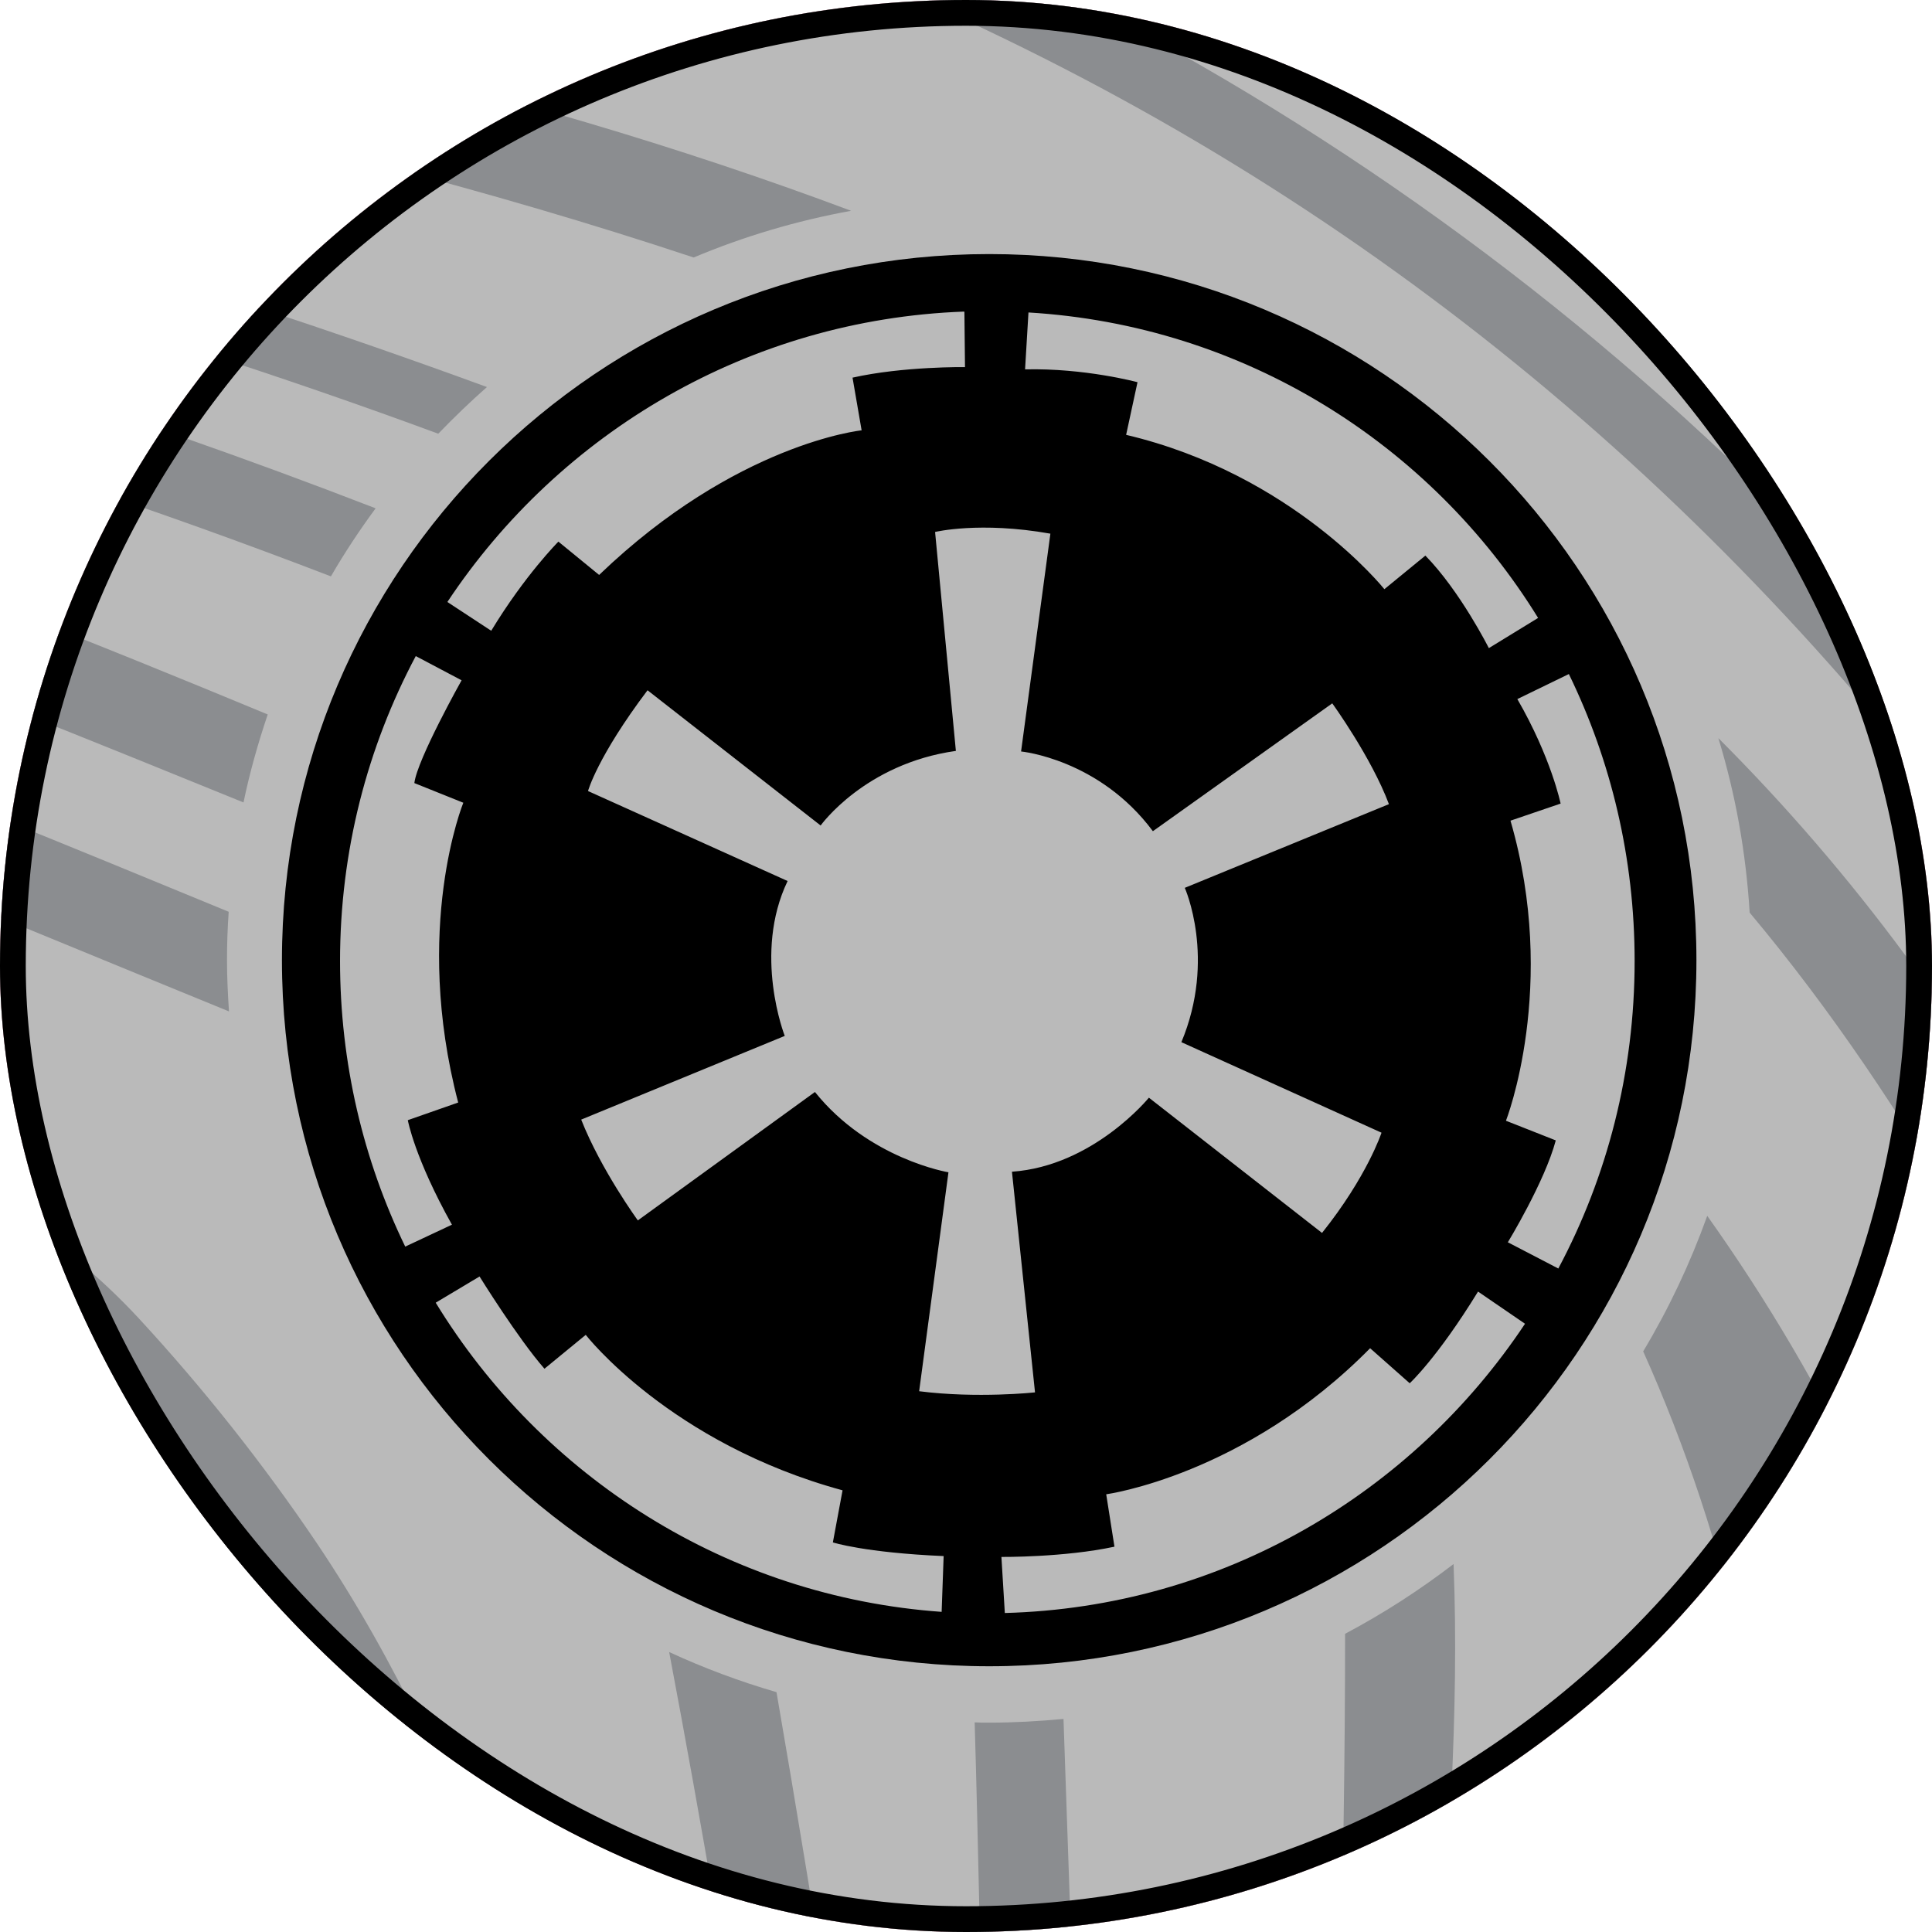
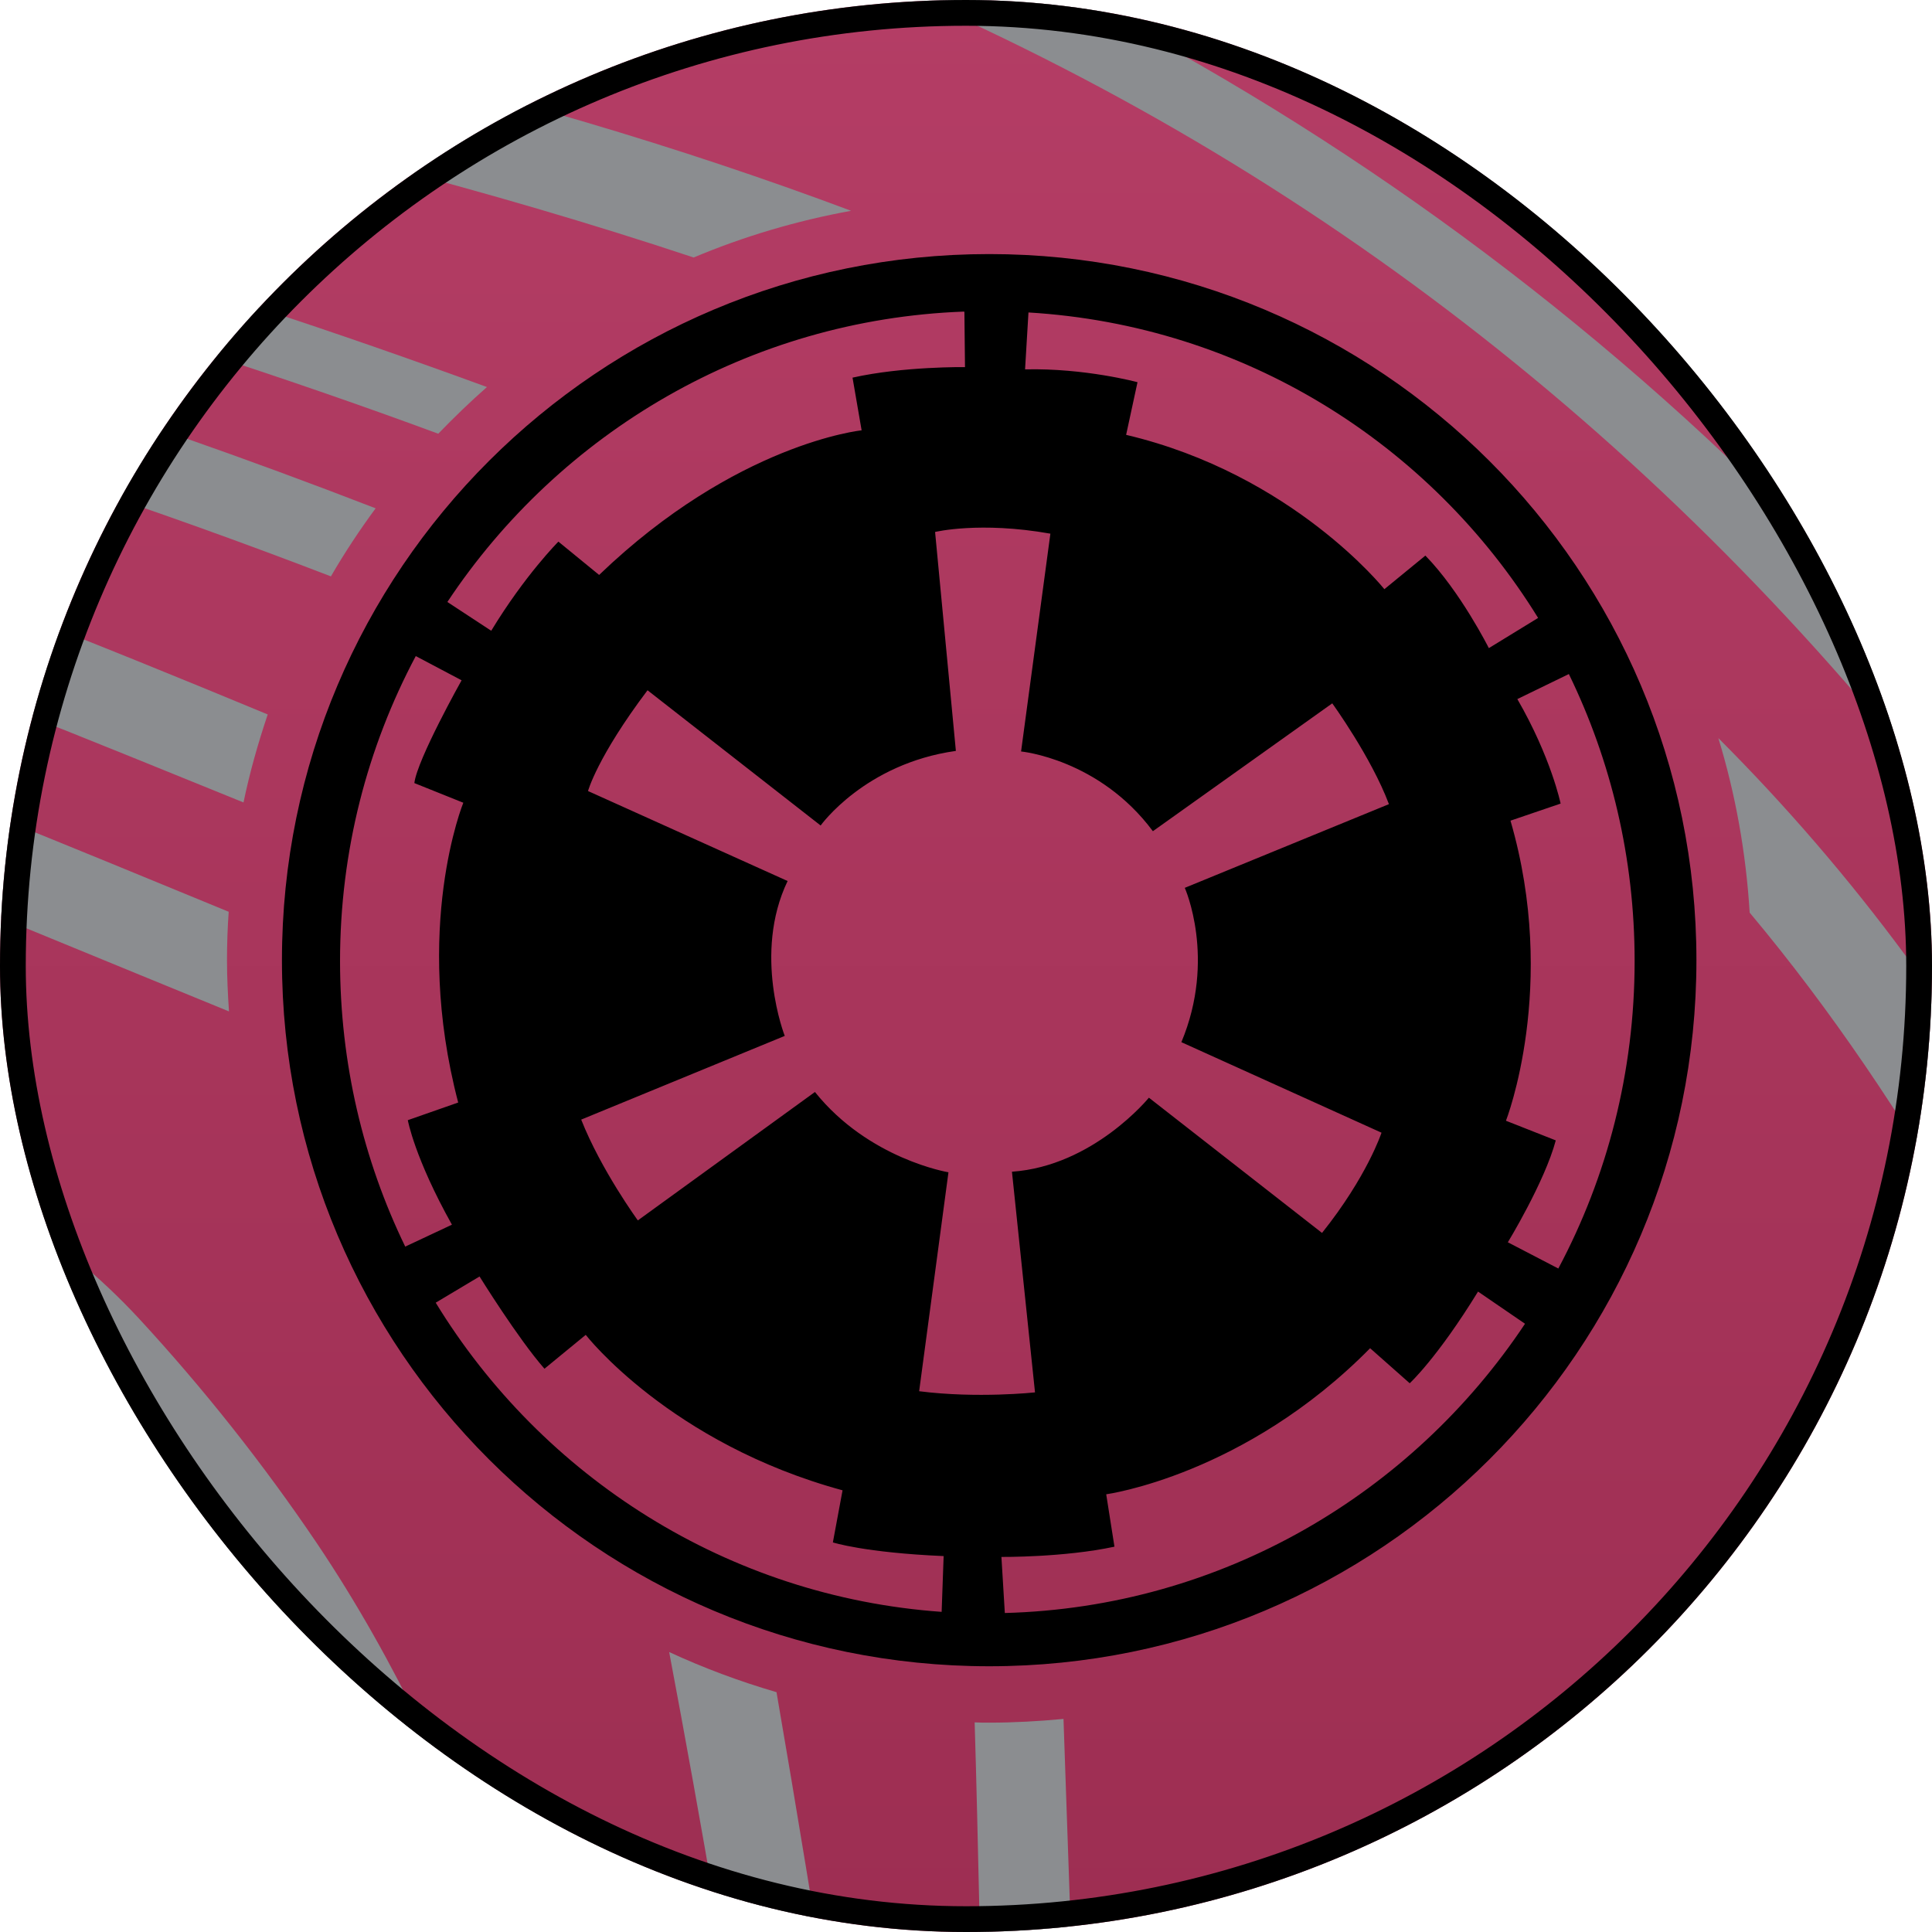
<svg xmlns="http://www.w3.org/2000/svg" fill="none" viewBox="0 0 75 75" height="75" width="75">
  <g clip-path="url(#clip0_2830_3277)">
    <rect fill="url(#paint0_linear_2830_3277)" rx="37.5" height="75" width="75" />
    <g clip-path="url(#clip1_2830_3277)">
-       <path fill="#BABABA" d="M151.8 -100H-75V174.547H151.8V-100Z" />
+       <path fill="#BABABA" d="M151.8 -100H-75H151.8V-100Z" />
      <path fill="black" d="M38.4 9.863C23.236 9.863 10.945 22.131 10.945 37.274C10.945 52.416 23.236 64.684 38.4 64.684C53.564 64.684 65.855 52.416 65.855 37.274C65.855 22.131 53.564 9.863 38.4 9.863ZM39.914 12.129C48.292 12.626 55.543 17.235 59.709 23.988L57.797 25.16C57.797 25.16 56.692 22.96 55.333 21.568L53.741 22.872C53.741 22.872 50.182 18.407 43.716 16.881L44.158 14.837C44.158 14.837 42.114 14.284 39.793 14.339L39.925 12.129H39.914ZM37.438 12.107L37.461 14.251C37.461 14.251 35.062 14.218 33.095 14.66L33.448 16.705C33.448 16.705 28.585 17.202 23.258 22.319L21.677 21.026C21.677 21.026 20.384 22.319 19.069 24.486L17.367 23.369C21.722 16.804 29.061 12.405 37.416 12.096L37.438 12.107ZM13.2 37.318C13.2 33.029 14.261 29.006 16.14 25.469L17.919 26.409C17.919 26.409 16.195 29.482 16.085 30.399L17.986 31.162C17.986 31.162 16.007 36.003 17.787 42.8L15.831 43.485C15.831 43.485 16.096 44.955 17.544 47.542L15.731 48.393C14.106 45.044 13.2 41.275 13.2 37.296V37.318ZM36.565 62.573C28.254 61.987 21.047 57.334 16.914 50.57L18.616 49.553C18.616 49.553 20.108 51.963 21.136 53.134L22.738 51.819C22.738 51.819 26.01 56.03 32.708 57.854L32.332 59.876C32.332 59.876 33.559 60.274 36.632 60.407L36.554 62.584L36.565 62.573ZM35.681 54.007L36.819 45.508C36.819 45.508 33.725 44.999 31.636 42.391L24.761 47.376C24.761 47.376 23.335 45.419 22.562 43.463L30.464 40.214C30.464 40.214 29.215 37.031 30.575 34.201L22.827 30.708C22.827 30.708 23.18 29.393 25.137 26.796L31.857 32.046C31.857 32.046 33.57 29.647 37.107 29.15L36.3 20.651C36.3 20.651 38.035 20.23 40.776 20.717L39.638 29.172C39.638 29.172 42.666 29.459 44.755 32.267L51.718 27.304C51.718 27.304 53.233 29.393 53.918 31.217L45.993 34.466C45.993 34.466 47.22 37.207 45.861 40.457L53.63 43.971C53.63 43.971 53.078 45.663 51.321 47.862L44.6 42.612C44.6 42.612 42.445 45.265 39.284 45.486L40.179 54.052C40.179 54.052 37.936 54.295 35.681 54.007ZM39.008 62.628L38.875 60.44C38.875 60.44 41.307 60.462 43.263 60.042L42.943 58.008C42.943 58.008 48.314 57.279 53.188 52.338L54.725 53.698C54.725 53.698 55.797 52.714 57.377 50.139L59.201 51.388C54.813 57.986 47.419 62.396 38.997 62.617L39.008 62.628ZM58.527 48.238C58.527 48.238 59.964 45.884 60.395 44.27L58.461 43.507C58.461 43.507 60.505 38.291 58.637 31.858L60.583 31.195C60.583 31.195 60.218 29.415 58.903 27.138L60.903 26.166C62.539 29.526 63.456 33.306 63.456 37.307C63.456 41.628 62.384 45.696 60.494 49.244L58.538 48.227L58.527 48.238Z" />
      <path fill="#8B8D90" d="M-26.943 27.459C-19.295 28.332 -12.022 30.708 -4.915 33.604C-0.306 35.483 4.292 37.384 8.889 39.263C8.845 38.6 8.812 37.937 8.812 37.274C8.812 36.644 8.834 36.014 8.878 35.395C2.788 32.886 -3.302 30.377 -9.458 28.056C-17.515 25.005 -25.948 23.579 -34.503 22.839C-44.992 21.933 -55.492 21.225 -65.948 20.02C-68.976 19.667 -71.994 19.225 -75.011 18.738V22.474C-66.578 23.8 -58.09 24.707 -49.557 25.359C-42.008 25.934 -34.47 26.597 -26.954 27.459H-26.943Z" />
      <path fill="#8B8D90" d="M87.662 -73.12C84.998 -78.624 81.892 -83.952 78.565 -89.091C75.913 -93.181 72.917 -96.806 69.613 -100H65.678C69.845 -96.331 73.525 -91.998 76.675 -86.991C80.135 -81.498 83.318 -75.784 86.203 -69.959C103.036 -35.873 125.141 -5.633 151.8 21.292V17.523C150.916 16.605 150.021 15.699 149.147 14.771C124.279 -11.457 103.423 -40.504 87.662 -73.12Z" />
      <path fill="#8B8D90" d="M89.187 -80.868C87.485 -84.073 85.683 -87.245 83.76 -90.318C81.561 -93.844 79.14 -97.06 76.51 -99.989H71.58C74.675 -96.85 77.493 -93.313 79.991 -89.367C82.5 -85.4 84.921 -81.354 86.976 -77.154C99.974 -50.407 116.896 -26.29 135.984 -3.599C141.079 2.469 146.351 8.371 151.811 14.096V8.725C130.082 -14.453 111.193 -39.841 95.796 -67.914C93.464 -72.159 91.475 -76.591 89.209 -80.868H89.187Z" />
      <path fill="#8B8D90" d="M-40.284 16.882C-29.264 17.832 -18.587 20.308 -8.275 24.154C-2.329 26.376 3.562 28.752 9.453 31.151C9.696 29.979 10.017 28.852 10.393 27.735C3.651 24.939 -3.125 22.22 -10.066 19.91C-21.107 16.23 -32.392 13.875 -44.042 13.223C-52.243 12.77 -60.167 10.736 -68.07 8.592C-70.369 7.962 -72.69 7.376 -75 6.802V10.184C-69.242 11.819 -63.472 13.488 -57.603 14.649C-51.9 15.776 -46.075 16.395 -40.284 16.893V16.882Z" />
      <path fill="#8B8D90" d="M40.931 104.905C41.274 106.275 41.66 107.613 42.092 108.917C45.452 110.055 46.048 112.962 46.048 114.852C46.048 115.349 46.048 116.311 45.739 117.35C45.982 117.781 46.225 118.212 46.48 118.632V115.836C46.48 114.421 46.69 113.272 47.021 112.332C46.844 111.934 46.667 111.536 46.502 111.127C44.169 105.402 42.876 99.4 42.434 93.266C41.937 86.248 41.716 79.207 41.473 72.167C41.406 70.354 41.351 68.542 41.285 66.729C40.334 66.817 39.373 66.873 38.4 66.873C38.212 66.873 38.024 66.873 37.836 66.862C37.98 71.592 38.046 76.323 38.201 81.053C38.455 89.077 38.964 97.091 40.92 104.927L40.931 104.905Z" />
      <path fill="#8B8D90" d="M-47.877 7.719C-41.798 8.935 -35.608 9.587 -29.496 10.637C-14.918 13.146 -0.826 17.114 12.846 22.375C13.377 21.457 13.963 20.573 14.582 19.733C4.59 15.865 -5.656 12.648 -16.167 10.128C-23.826 8.294 -31.574 6.956 -39.388 5.95C-48.562 4.768 -57.537 2.568 -66.501 0.369C-69.33 -0.316 -72.159 -0.968 -75 -1.598V1.585C-74.005 1.806 -72.999 2.038 -72.005 2.27C-63.98 4.16 -55.956 6.105 -47.877 7.73V7.719Z" />
      <path fill="#8B8D90" d="M-20.477 5.752C-7.822 8.924 4.778 12.317 17.013 16.837C17.621 16.207 18.251 15.6 18.903 15.025C15.974 13.953 13.023 12.925 10.05 11.952C-6.363 6.592 -23.119 2.447 -39.974 -1.234C-51.624 -3.776 -63.317 -6.152 -75 -8.528V-6.185C-74.779 -6.141 -74.569 -6.097 -74.348 -6.053C-56.299 -2.538 -38.316 1.275 -20.477 5.74V5.752Z" />
      <path fill="#8B8D90" d="M2.324 3.453C10.636 5.265 18.881 7.321 26.927 9.996C28.873 9.178 30.917 8.57 33.039 8.183C26.286 5.652 19.345 3.64 12.294 1.994C3.385 -0.095 -5.634 -1.698 -14.564 -3.743C-25.252 -6.185 -35.885 -8.915 -46.562 -11.446C-55.956 -13.679 -65.428 -15.47 -75.011 -16.464V-12.717C-59.151 -10.971 -43.754 -6.937 -28.28 -3.223C-18.134 -0.781 -7.877 1.231 2.313 3.453H2.324Z" />
      <path fill="#8B8D90" d="M84.954 55.3C83.285 52.504 81.616 49.708 80.091 46.834C76.432 39.937 71.956 33.903 66.706 28.653C67.369 30.819 67.778 33.085 67.922 35.428C71.105 39.23 73.857 43.342 76.344 47.685C80.665 55.245 85.042 62.772 89.629 70.166C93.188 75.903 97.41 81.164 102.207 85.949C108.982 92.703 117.095 97.334 125.859 100.904C134.458 104.407 143.102 107.756 151.8 110.962V106.85C147.843 105.38 143.897 103.899 139.952 102.396C116.012 93.266 98.018 77.141 84.954 55.289V55.3Z" />
      <path fill="#8B8D90" d="M118.034 77.074C109.502 68.752 101.919 59.589 94.437 50.349C89.331 44.049 84.202 37.782 79.273 31.349C64.097 11.543 44.391 -1.499 20.528 -8.506C11.509 -11.159 2.379 -13.226 -6.827 -15.094C-18.178 -17.404 -29.463 -19.935 -40.792 -22.355C-52.099 -24.765 -63.483 -26.699 -75 -27.672V-24.942C-59.88 -23.626 -45.047 -20.554 -30.226 -17.304C-19.063 -14.851 -7.855 -12.618 3.308 -10.186C12.493 -8.186 21.489 -5.588 30.287 -2.251C47.607 4.337 62.119 14.815 73.857 29.106C81.45 38.357 88.844 47.763 96.415 57.036C103.069 65.193 109.944 73.173 117.625 80.412C125.594 87.928 134.58 93.764 144.782 97.864C147.125 98.804 149.468 99.754 151.811 100.705V97.743C149.932 96.969 148.053 96.195 146.152 95.477C135.42 91.409 126.213 85.043 118.034 77.074Z" />
      <path fill="#8B8D90" d="M-18.786 80.688C-8.518 85.286 -0.671 92.647 5.552 101.898C6.988 104.032 8.326 106.22 9.619 108.442C10.149 108.331 10.702 108.254 11.299 108.254C11.52 108.254 11.841 108.265 12.194 108.32C9 102.606 5.286 97.223 0.854 92.36C-3.733 87.331 -8.983 83.175 -15.05 80.069C-28.91 72.963 -43.489 67.713 -58.421 63.358C-63.903 61.755 -69.43 60.33 -75 59.114V61.468C-57.073 65.447 -39.676 71.172 -22.887 78.765C-21.505 79.384 -20.168 80.092 -18.786 80.71V80.688Z" />
      <path fill="#8B8D90" d="M-26.811 85.176C-22.854 87.408 -18.886 89.619 -14.896 91.796C-8.541 95.267 -3.324 100.031 1.219 105.601C1.982 106.529 2.711 107.48 3.429 108.431H6.381C6.557 108.431 6.734 108.453 6.911 108.486C5.021 105.866 2.976 103.357 0.788 100.959C-3.578 96.151 -8.552 92.139 -14.288 89.044C-20.687 85.585 -26.987 81.959 -33.387 78.511C-46.473 71.459 -60.355 67.016 -75.011 65.082V67.834C-67.274 68.884 -59.67 70.597 -52.243 73.162C-43.323 76.223 -35.001 80.567 -26.822 85.187L-26.811 85.176Z" />
      <path fill="#8B8D90" d="M38.599 108.431C36.864 103.402 35.626 98.218 34.686 92.957C33.084 83.883 31.713 74.764 30.144 65.69C28.707 65.27 27.314 64.751 25.977 64.132C27.248 70.852 28.386 77.605 29.492 84.358C30.818 92.504 32.244 100.616 34.808 108.464C34.929 108.453 35.051 108.431 35.173 108.431H38.588H38.599Z" />
      <path fill="#8B8D90" d="M-32.027 40.556C-24.456 41.297 -17.261 43.684 -9.988 45.828C-1.191 48.437 5.032 53.985 9.696 61.645C13.863 68.475 16.825 75.836 19.522 83.33C22.528 91.686 25.435 100.086 28.464 108.431H31.105C31.337 108.431 31.558 108.475 31.779 108.53C30.884 106.187 30.011 103.833 29.171 101.467C25.999 92.559 22.882 83.617 19.61 74.742C17.698 69.558 15.388 64.496 12.294 59.898C10.227 56.837 7.906 53.908 5.408 51.2C2.335 47.873 -1.511 45.574 -5.777 44.027C-14.841 40.744 -24.058 38.058 -33.707 37.141C-38.305 36.71 -42.914 36.367 -47.523 36.124C-56.741 35.649 -65.904 34.732 -75 33.394V36.577C-67.285 37.705 -59.526 38.534 -51.723 39.02C-45.158 39.429 -38.582 39.915 -32.027 40.556Z" />
-       <path fill="#8B8D90" d="M-32.934 45.243C-22.014 45.751 -12.265 49.575 -3.501 55.986C0.346 58.793 3.308 62.429 5.894 66.386C9.674 72.189 12.493 78.478 14.991 84.91C18.019 92.736 20.937 100.605 23.976 108.431H24.584C25.203 108.431 25.789 108.652 26.264 109.027C26.342 108.972 26.408 108.917 26.485 108.873C25.999 107.657 25.524 106.441 25.048 105.225C21.567 96.184 18.251 87.088 14.548 78.135C12.769 73.825 10.492 69.669 8.061 65.668C1.23 54.405 -9.325 48.249 -21.638 44.734C-25.948 43.507 -30.392 43.021 -34.868 42.844C-41.975 42.568 -49.093 42.347 -56.2 41.982C-62.511 41.662 -68.777 41.032 -74.989 40.092V42.347C-68.324 43.176 -61.637 43.872 -54.94 44.325C-47.612 44.823 -40.262 44.9 -32.923 45.243H-32.934Z" />
-       <path fill="#8B8D90" d="M52.006 77.781C51.807 85.132 51.42 92.471 52.249 99.798C52.581 102.705 53.122 105.557 54.028 108.309C55.277 108.408 56.372 108.718 57.256 109.27C57.499 109.016 57.797 108.806 58.129 108.652C56.792 105.944 55.929 102.838 55.554 99.312C54.791 92.26 55.355 85.242 55.808 78.224C56.184 72.388 56.659 66.563 56.427 60.716C55.1 61.733 53.697 62.639 52.216 63.424C52.216 68.21 52.138 72.996 52.006 77.781Z" />
      <path fill="#8B8D90" d="M-47.07 51.134C-37.775 51.753 -28.767 53.499 -20.223 57.312C-17.593 58.484 -14.951 59.622 -12.298 60.727C-6.949 62.982 -2.517 66.442 1.241 70.818C4.966 75.162 8.027 79.959 10.415 85.121C13.907 92.669 17.079 100.373 20.506 107.955C20.605 108.176 20.705 108.408 20.815 108.629C21.136 108.508 21.467 108.419 21.832 108.419H23.203C20.837 102.805 18.505 97.19 15.985 91.642C13.675 86.546 11.012 81.606 8.282 76.721C6.171 72.941 3.529 69.47 0.291 66.585C-2.185 64.386 -4.761 62.12 -7.656 60.606C-15.636 56.417 -23.893 52.725 -32.768 50.846C-37.565 49.829 -42.483 49.166 -47.38 48.868C-56.664 48.315 -65.871 47.265 -75.011 45.773V48.149C-71.375 48.746 -67.716 49.244 -64.047 49.642C-58.399 50.249 -52.74 50.747 -47.081 51.123L-47.07 51.134Z" />
-       <path fill="#8B8D90" d="M90.922 92.968C85.385 90.636 81.903 86.856 80.356 81.097C79.306 77.229 78.002 73.427 76.907 69.569C74.509 61.181 70.939 53.753 66.275 47.199C65.612 49.045 64.783 50.802 63.788 52.46C65.446 56.152 66.75 60.086 67.701 64.286C69.204 70.951 69.834 77.737 70.464 84.524C70.762 87.762 71.315 90.967 71.757 94.195C71.779 94.349 71.801 94.493 71.834 94.648C73.636 102.064 78.4 105.391 86.026 104.474C89.176 104.087 92.304 103.479 95.454 103.037C103.312 101.921 111.027 102.959 118.609 105.026C129.761 108.066 140.836 111.337 151.8 114.941V111.989C139.355 107.867 126.711 104.463 114.055 101.069C106.153 98.958 98.482 96.173 90.922 92.99V92.968Z" />
      <path fill="#8B8D90" d="M-28.093 65.712C-27.452 65.933 -26.811 66.187 -26.169 66.408C-12.597 71.028 -2.296 79.672 4.767 92.062C7.862 97.488 10.669 103.07 13.532 108.629C13.896 108.762 14.283 108.928 14.659 109.149C15.145 108.696 15.797 108.419 16.516 108.419H16.593C15.51 106.22 14.427 104.032 13.3 101.865C11.045 97.499 8.602 93.222 6.027 89.022C-1.467 76.809 -12.022 68.442 -25.573 63.7C-36.249 59.965 -47.158 57.157 -58.266 55.168C-63.837 54.173 -69.418 53.223 -74.989 52.294V54.958C-73.408 55.223 -71.817 55.477 -70.225 55.743C-55.967 58.174 -41.776 60.915 -28.082 65.712H-28.093Z" />
      <path fill="#8B8D90" d="M136.757 22.12C126.821 10.117 118.299 -2.836 110.408 -16.221C102.207 -30.125 94.956 -44.527 87.85 -59.006C84.755 -65.317 81.306 -71.462 77.891 -77.629C76.653 -79.873 75.106 -81.962 73.603 -84.04C68.927 -90.539 63.478 -95.822 57.322 -99.989H34.178C44.501 -96.032 53.321 -89.688 61.014 -81.531C69.137 -72.921 75.559 -63.106 81.019 -52.673C85.584 -43.952 89.817 -35.066 94.183 -26.246C100.505 -13.48 107.435 -1.057 115.636 10.637C125.428 24.596 137.421 36.091 151.811 45.077V36.798C146.318 32.521 141.322 27.625 136.768 22.131L136.757 22.12Z" />
      <path fill="#8B8D90" d="M123.538 70.653C115.835 63.314 109.148 55.079 102.561 46.757C94.625 36.721 86.766 26.608 78.831 16.561C72.199 8.161 64.982 0.303 56.703 -6.539C51.011 -11.247 44.954 -15.259 38.599 -18.697H38.124C37.936 -18.697 37.748 -18.73 37.571 -18.774C37.394 -18.73 37.217 -18.697 37.018 -18.697H34.034C33.581 -18.697 33.161 -18.829 32.818 -19.062C32.343 -18.819 31.824 -18.664 31.271 -18.619C31.216 -18.619 31.172 -18.619 31.116 -18.619C31.083 -18.619 31.061 -18.619 31.028 -18.619C30.409 -18.642 29.845 -18.819 29.326 -19.095C29.061 -18.918 28.762 -18.796 28.442 -18.741C33.183 -16.807 37.814 -14.596 42.313 -12.054C54.548 -5.146 64.871 4.027 73.68 14.87C82.036 25.16 90.115 35.66 98.327 46.06C104.616 54.029 110.927 61.976 118.012 69.271C123.472 74.886 129.352 79.992 136.238 83.805C138.15 84.866 140.117 85.872 142.14 86.701C145.345 88.016 148.551 89.32 151.756 90.614V87.43C149.932 86.701 148.108 85.983 146.263 85.297C137.608 82.048 130.148 76.997 123.494 70.653H123.538Z" />
      <path fill="#8B8D90" d="M113.259 8.813C101.732 -7.39 91.873 -24.588 82.887 -42.316C79.018 -49.954 74.984 -57.492 70.099 -64.543C69.347 -65.626 68.574 -66.687 67.789 -67.726V-65.892C67.789 -65.748 67.778 -65.604 67.745 -65.472C67.767 -65.339 67.789 -65.195 67.789 -65.052V-61.393C67.789 -60.177 66.794 -59.183 65.578 -59.183H64.341C64.738 -58.741 65.147 -58.309 65.534 -57.867H65.623C65.811 -57.867 65.998 -57.845 66.175 -57.801C66.352 -57.845 66.54 -57.867 66.728 -57.867H67.07C68.286 -57.867 69.281 -56.873 69.281 -55.657V-53.767C69.281 -53.601 69.259 -53.446 69.226 -53.292C72.42 -49.081 75.283 -44.527 77.803 -39.631C85.716 -24.256 94.371 -9.335 104.307 4.823C112.375 16.307 121.107 27.249 131.22 37.031C131.485 37.285 131.717 37.594 131.949 37.882C131.972 37.904 131.916 37.992 131.839 38.257C131.121 37.638 130.446 37.097 129.805 36.5C114.508 22.474 101.82 6.315 90.856 -11.247C86.037 -18.962 81.726 -26.953 77.747 -35.132C74.918 -40.946 71.713 -46.527 67.977 -51.766C67.701 -51.645 67.391 -51.567 67.07 -51.567H66.816C66.728 -51.567 66.65 -51.567 66.562 -51.578C66.485 -51.578 66.396 -51.567 66.319 -51.567H66.043C65.954 -51.567 65.877 -51.567 65.788 -51.578C65.7 -51.578 65.623 -51.567 65.534 -51.567H65.302C65.158 -51.567 65.015 -51.578 64.882 -51.612C64.749 -51.59 64.606 -51.567 64.462 -51.567H64.208C63.357 -51.567 62.638 -52.043 62.263 -52.75C61.29 -51.998 60.085 -51.578 58.781 -51.578H56.427C58.936 -49.39 61.312 -47.069 63.567 -44.615H70.464C71.68 -44.615 72.674 -43.621 72.674 -42.405V-41.554C72.674 -40.338 71.68 -39.343 70.464 -39.343H68.043C71.458 -35.011 74.542 -30.335 77.272 -25.273C85.772 -9.501 95.531 5.453 107.136 19.136C117.769 31.681 129.474 43.109 143.522 51.775C146.218 53.433 148.993 54.991 151.778 56.494V47.752C145.577 44.325 140.117 39.904 135.044 34.931C126.909 26.939 119.836 18.064 113.237 8.791L113.259 8.813Z" />
-       <path fill="#8B8D90" d="M111.723 27.183C101.301 15.964 91.397 4.293 82.08 -7.843C77.57 -13.712 72.74 -19.095 67.623 -24.046C67.557 -23.615 67.38 -23.217 67.115 -22.897V-20.83C67.115 -19.614 66.12 -18.619 64.904 -18.619C64.595 -18.619 64.274 -18.686 63.976 -18.807C63.755 -18.73 63.523 -18.686 63.279 -18.686H62.473C65.015 -16.553 67.457 -14.276 69.79 -11.844C73.802 -7.655 77.283 -2.947 81.008 1.529C81.572 2.137 82.168 2.712 82.688 3.353C93.243 16.351 103.909 29.238 115.713 41.131C124.975 50.459 134.779 59.147 146.373 65.502C148.175 66.486 149.987 67.447 151.8 68.398V59.799C146.362 56.892 141.068 53.731 136.138 49.94C127.285 43.12 119.316 35.362 111.723 27.205V27.183Z" />
      <path fill="#8B8D90" d="M102.395 28.321C95.52 20.054 88.789 11.665 82.014 3.32C81.594 2.801 81.251 2.204 80.875 1.64C80.466 1.209 80.013 0.8 79.637 0.325C73.824 -7.058 67.17 -13.336 59.787 -18.686C59.665 -18.664 59.544 -18.631 59.411 -18.631C59.356 -18.631 59.312 -18.631 59.256 -18.631C59.223 -18.631 59.201 -18.631 59.168 -18.631C58.571 -18.653 58.018 -18.818 57.521 -19.073C57.178 -18.84 56.77 -18.697 56.327 -18.697H54.758C54.437 -18.697 54.128 -18.774 53.863 -18.896C53.741 -18.84 53.62 -18.807 53.498 -18.774C62.694 -12.828 70.795 -5.577 77.692 3.132C87.33 15.301 97.045 27.426 106.827 39.484C113.514 47.718 120.554 55.654 128.192 63.037C135.265 69.879 143.057 75.659 151.811 80.202V77.549C151.192 77.24 150.573 76.93 149.954 76.621C147.324 75.306 144.903 73.57 142.405 72.001C141.985 71.747 141.643 71.371 141.322 70.984C144.804 72.896 148.296 74.775 151.811 76.61V73.073C142.317 68.144 133.95 61.634 126.224 54.228C117.736 46.094 109.911 37.351 102.406 28.332L102.395 28.321Z" />
    </g>
  </g>
  <rect stroke="black" rx="37" height="74" width="74" y="0.5" x="0.5" />
  <defs>
    <linearGradient gradientUnits="userSpaceOnUse" y2="75" x2="37.5" y1="0" x1="37.5" id="paint0_linear_2830_3277">
      <stop stop-color="#B43D65" />
      <stop stop-color="#9D2E52" offset="1" />
    </linearGradient>
    <clipPath id="clip0_2830_3277">
      <rect fill="white" rx="37.5" height="75" width="75" />
    </clipPath>
    <clipPath id="clip1_2830_3277">
      <rect transform="translate(-75 -100)" fill="white" height="274.547" width="226.8" />
    </clipPath>
  </defs>
</svg>